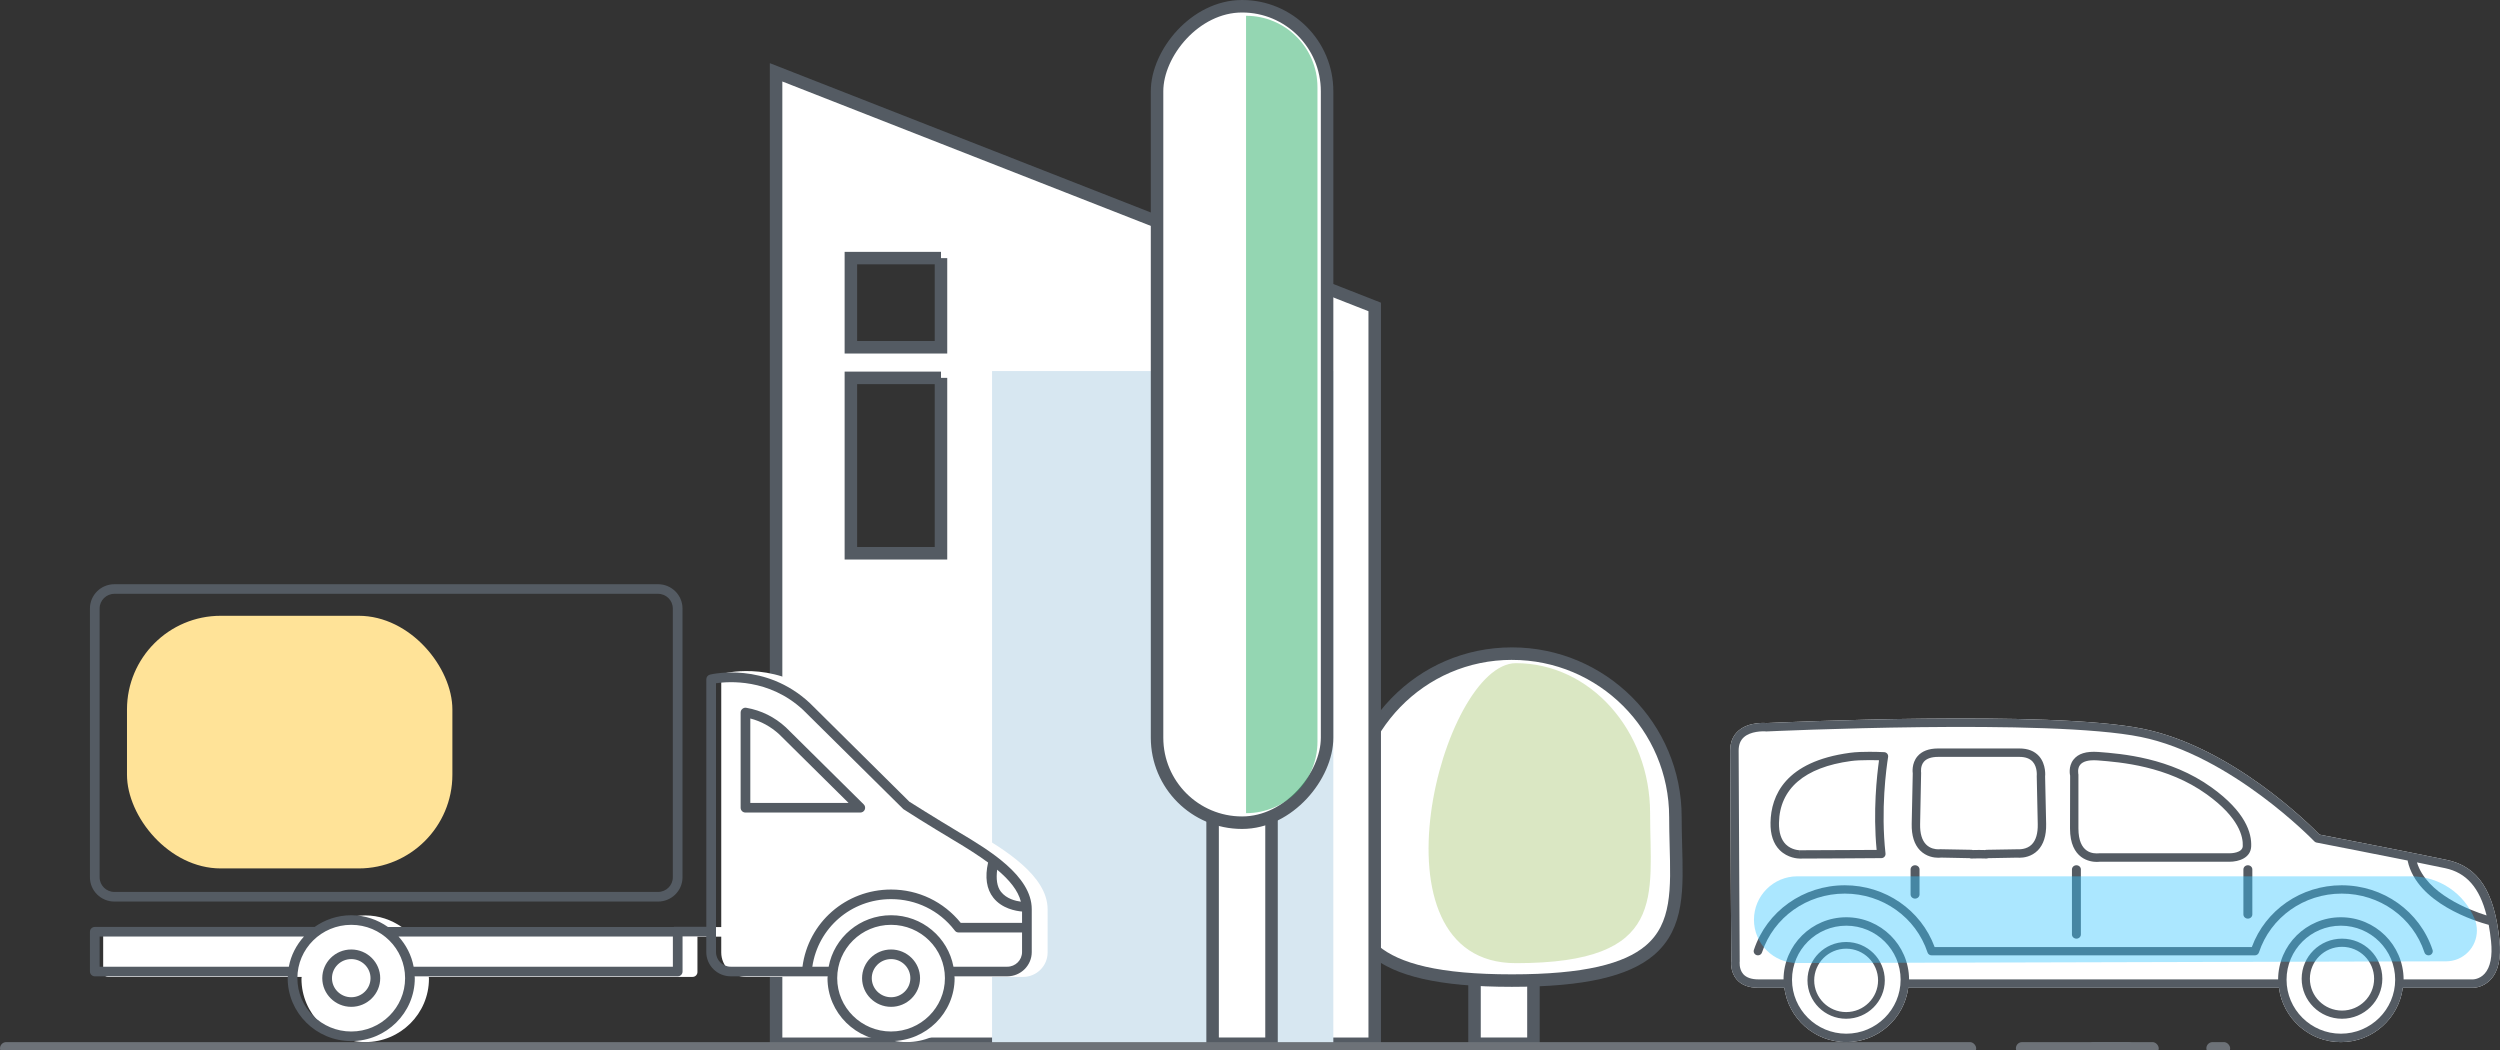
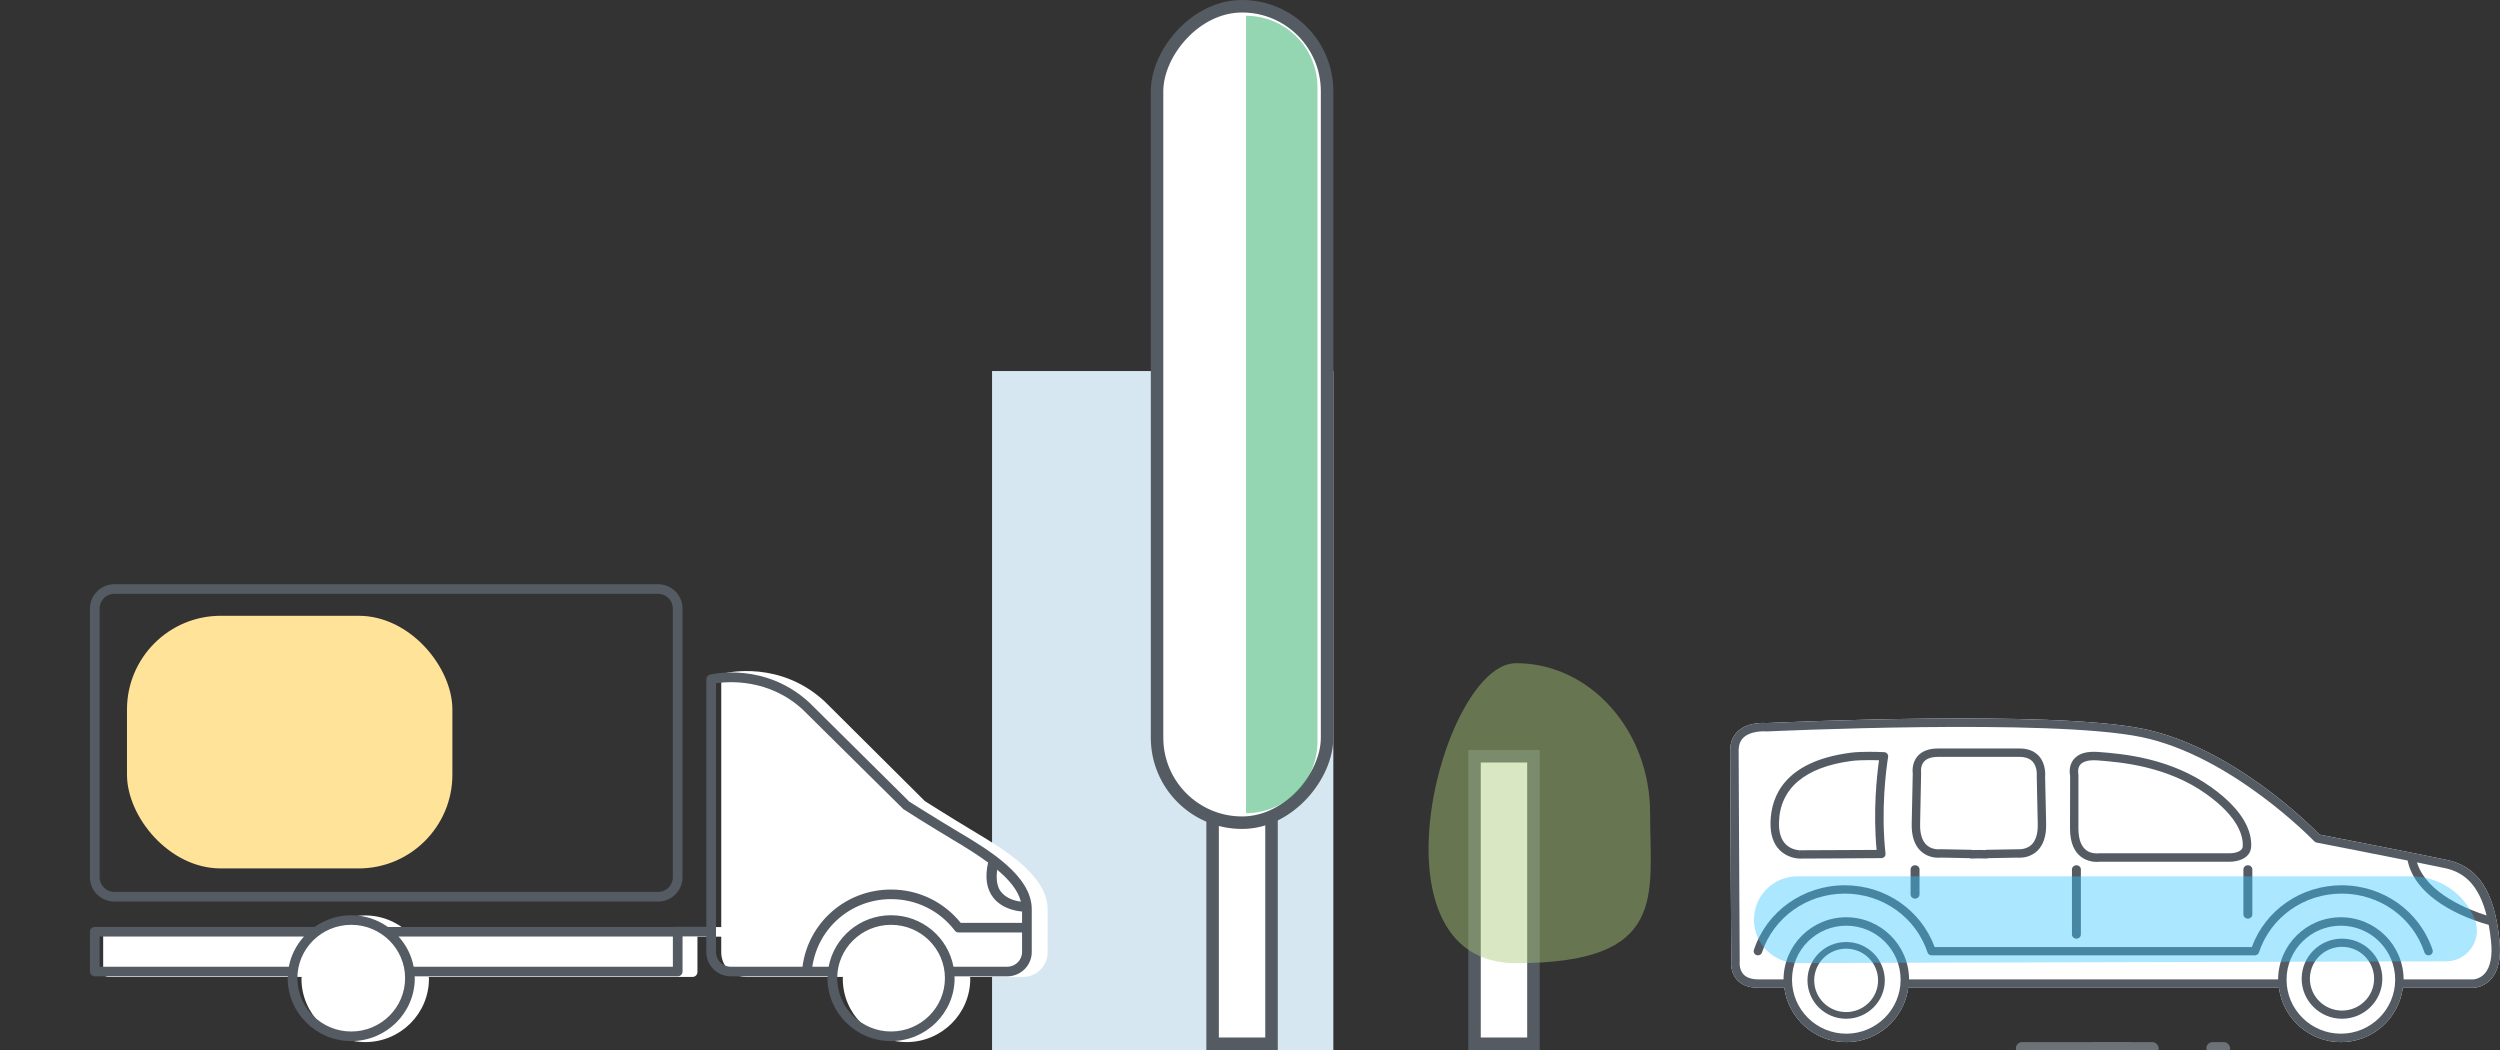
<svg xmlns="http://www.w3.org/2000/svg" width="200" height="84" viewBox="0 0 200 84">
  <rect x="0" y="0" width="200" height="84" fill="#333333" stroke="none" />
  <g fill="none" fill-rule="evenodd">
    <path fill="#FFF" stroke="#545B63" d="M117.96 60.5H122.674V83.5H117.96z" transform="matrix(-1 0 0 1 240.635 0)" />
-     <path fill="#FFF" stroke="#545B63" d="M120.952 52.29c-3.633 0-6.92 1.481-9.29 3.929-2.346 2.422-3.792 5.788-3.793 9.598-.005.598-.02 1.181-.034 1.753-.087 3.46-.24 6.512 2.113 8.48 1.838 1.538 5.152 2.397 11.004 2.397 5.853 0 9.166-.859 11.005-2.397 2.353-1.968 2.2-5.02 2.113-8.48-.018-.716-.037-1.452-.037-2.202 0-3.611-1.464-6.88-3.83-9.248-2.368-2.367-5.638-3.83-9.25-3.83z" />
+     <path fill="#FFF" stroke="#545B63" d="M120.952 52.29z" />
    <path fill="#ABC878" d="M121.276 77.053c12.2 0 10.732-5.373 10.732-12 0-6.628-4.805-12-10.732-12-5.928 0-12.2 24 0 24z" opacity=".444" />
-     <path fill="#FFF" stroke="#545B63" d="M62.087 5.786l47.89 18.77V83.5h-47.89V5.786zM75.28 30.23H68.07v14.03h7.209V30.23zm0-9.581H68.07v7.132h7.209v-7.132z" />
    <path fill="#D7E7F1" d="M79.365 29.684H106.667V84H79.365z" />
    <path fill="#FFF" stroke="#545B63" d="M97.008 60.5H101.722V83.5H97.008z" transform="matrix(-1 0 0 1 198.73 0)" />
    <rect width="13.603" height="65.316" x="92.563" y=".5" fill="#FFF" stroke="#545B63" rx="6.802" transform="matrix(-1 0 0 1 198.73 0)" />
    <path fill="#2CAE67" d="M99.683 1.263v63.79c3.155 0 5.714-2.559 5.714-5.715V6.978c0-3.156-2.559-5.715-5.714-5.715z" opacity=".504" />
    <g>
      <path fill="#FFF" d="M61.587 2.577c0-.664-.216-1.19-.645-1.575C60.081.225 58.676.37 58.67.37 57.747.33 35.983-.68 28.597.824 21.49 2.266 15.232 8.48 14.442 9.294c-.94.182-7.875 1.533-10.196 2.028-2.505.532-3.802 2.512-4.204 6.432-.147 1.419.09 2.474.7 3.131.597.645 1.336.666 1.42.666h5.612c.325 2.44 2.411 4.344 4.957 4.344s4.63-1.904 4.955-4.344H47.34c.324 2.44 2.41 4.344 4.959 4.344 2.546 0 4.63-1.904 4.955-4.344h2.07c.77 0 1.354-.222 1.736-.662.557-.641.443-1.497.438-1.497 0 0 .09-14.327.09-16.815z" transform="matrix(-1 0 0 1 200 57.474)" />
      <path fill="#545B63" d="M60.546 20.449c-.249.282-.66.428-1.223.428h-2.005c-.014-2.741-2.26-4.97-5.02-4.97-2.762 0-5.01 2.229-5.023 4.97H17.751c-.014-2.741-2.26-4.97-5.02-4.97-2.762 0-5.006 2.229-5.02 4.97H2.166c-.023 0-.525-.004-.935-.455-.462-.507-.64-1.408-.515-2.6.047-.468.112-.9.186-1.308 1.035-.278 5.735-1.724 6.482-5.105.004-.012-.006-.024-.006-.038 3.18-.64 7.242-1.427 7.299-1.439.067-.012.13-.048.18-.1.065-.066 6.64-6.88 13.876-8.349 7.305-1.491 29.68-.452 29.955-.44.315-.033 1.268-.016 1.8.459.285.253.421.606.421 1.075 0 2.488-.09 16.81-.085 16.861 0 .008.077.603-.278 1.01zm-8.248 4.772c-2.397 0-4.347-1.938-4.347-4.32 0-2.382 1.95-4.32 4.347-4.32 2.395 0 4.342 1.938 4.342 4.32 0 2.382-1.947 4.32-4.342 4.32zm-39.567 0c-2.397 0-4.345-1.938-4.345-4.32 0-2.382 1.948-4.32 4.345-4.32 2.395 0 4.345 1.938 4.345 4.32 0 2.382-1.95 4.32-4.345 4.32zM4.389 11.98c.541-.114 1.343-.28 2.254-.463-.764 2.512-4.224 3.825-5.57 4.245.558-2.22 1.613-3.421 3.316-3.782zm57.198-9.403c0-.664-.216-1.19-.645-1.575C60.081.225 58.676.37 58.67.37 57.747.33 35.983-.68 28.597.824 21.49 2.266 15.232 8.48 14.442 9.294c-.94.182-7.875 1.533-10.196 2.028-2.505.532-3.802 2.512-4.204 6.432-.147 1.419.09 2.474.7 3.131.597.645 1.336.666 1.42.666h5.612c.325 2.44 2.411 4.344 4.957 4.344s4.63-1.904 4.955-4.344H47.34c.324 2.44 2.41 4.344 4.959 4.344 2.546 0 4.63-1.904 4.955-4.344h2.07c.77 0 1.354-.222 1.736-.662.557-.641.443-1.497.438-1.497 0 0 .09-14.327.09-16.815z" transform="matrix(-1 0 0 1 200 57.474)" />
      <path fill="#545B63" d="M52.418 13.348c-3.242 0-6.1 1.978-7.188 4.942H19.853c-1.089-2.964-3.946-4.942-7.188-4.942-3.326 0-6.246 2.08-7.27 5.172-.057.172.04.36.22.418.181.052.37-.042.427-.214.931-2.816 3.592-4.71 6.623-4.71 3.03 0 5.69 1.894 6.621 4.71.045.136.176.23.323.23h25.864c.148 0 .279-.094.324-.23.93-2.816 3.592-4.71 6.62-4.71 3.032 0 5.692 1.894 6.624 4.71.047.14.18.23.323.23.035 0 .07-.008.104-.016.18-.058.279-.246.22-.418-1.024-3.092-3.945-5.172-7.27-5.172" transform="matrix(-1 0 0 1 200 57.474)" />
      <path fill="#545B63" d="M12.64 23.372c-1.417 0-2.569-1.142-2.569-2.55 0-1.407 1.152-2.55 2.568-2.55 1.416 0 2.57 1.143 2.57 2.55 0 1.408-1.154 2.55-2.57 2.55zm0-5.753c-1.782 0-3.227 1.433-3.227 3.204 0 1.764 1.445 3.203 3.226 3.203 1.779 0 3.228-1.44 3.228-3.203 0-1.77-1.45-3.204-3.228-3.204zM52.309 23.492c-1.409 0-2.555-1.136-2.555-2.536 0-1.4 1.146-2.536 2.555-2.536 1.407 0 2.555 1.136 2.555 2.536 0 1.4-1.148 2.536-2.555 2.536zm0-5.606c-1.707 0-3.093 1.374-3.093 3.07 0 1.69 1.386 3.07 3.094 3.07 1.705 0 3.092-1.38 3.092-3.07 0-1.696-1.387-3.07-3.092-3.07zM23.458 6.075c3.17-2.282 6.918-2.574 8.72-2.717.11-.009.21-.013.308-.013.373 0 .865.064 1.104.368.233.294.146.703.136.787v4.3c0 1.993-1.185 2.036-1.664 1.989h-10.43c-.106 0-1.028-.017-1.054-.573-.037-.745.288-2.278 2.88-4.141zm-1.796 5.392h.002l10.348-.004s.093.016.243.016c.502 0 2.144-.192 2.144-2.678l-.01-4.222c.008-.032.168-.723-.266-1.28-.375-.48-1.003-.687-1.996-.616-1.862.143-5.737.448-9.06 2.842-2.708 1.948-3.215 3.643-3.162 4.724.043.897.957 1.218 1.757 1.218zM37.38 3.467c.23-.258.588-.39 1.066-.39h6.504c.532 0 .917.132 1.138.386.295.345.227.828.222.891l.081 4.099c.015.745-.145 1.291-.475 1.628-.328.337-.758.39-.984.39-.063 0-.106-.004-.162-.008l-2.485.047c-.038 0-.077.008-.111.02l-.492-.008-.482.008c-.035-.012-.073-.02-.111-.02l-2.534-.043c-.036 0-.68.047-1.099-.386-.33-.337-.492-.883-.476-1.628.053-2.622.083-3.794.081-3.845-.002-.004-.07-.703.318-1.141zm-.406 7.088c.502.511 1.136.59 1.468.59.09 0 .154-.008.164-.008l2.345.043c.042.016.085.028.131.028h.007l.593-.012.603.012c.047.013.083-.008.124-.028l2.32-.047s.077.013.203.013c.332 0 .963-.08 1.466-.591.46-.474.682-1.182.666-2.115-.05-2.575-.08-4.041-.085-4.041.008-.053.111-.794-.377-1.369-.354-.416-.91-.627-1.652-.627h-6.504c-.678 0-1.207.207-1.57.615-.59.67-.49 1.623-.485 1.623 0 0-.03 1.17-.083 3.8-.018.932.206 1.64.666 2.114zM50.44 3.334c.613 0 1.124.024 1.48.074 3.717.501 5.707 2.211 5.762 4.937.015.77-.17 1.353-.546 1.73-.468.464-1.102.472-1.128.472v.333L56 10.547c-.053 0-4.713-.016-6.13-.028.295-3.094-.02-5.947-.192-7.173.243-.008.5-.012.76-.012zm-1.28 7.476c-.01.094.018.184.081.254.062.07.152.112.248.112.535.016 6.265.032 6.502.036h.017c.157 0 .973-.036 1.613-.673.509-.508.756-1.251.738-2.206-.04-2.163-1.178-4.884-6.345-5.581-.487-.07-1.127-.082-1.574-.082-.41 0-.816.012-1.17.028-.096.004-.186.046-.248.122-.059.074-.085.166-.071.26.147.923.595 4.21.208 7.73zM33.53 12.082v5.2c0 .187.159.337.356.337.196 0 .358-.15.358-.336v-5.2c0-.187-.162-.337-.358-.337-.197 0-.357.15-.357.336M20.17 16.017c.196 0 .358-.152.358-.336v-3.598c0-.187-.162-.337-.357-.337-.198 0-.358.15-.358.337v3.598c0 .184.16.336.358.336M46.437 12.081v2c0 .185.162.335.36.335.195 0 .357-.15.357-.336v-1.999c0-.186-.162-.335-.357-.335-.198 0-.36.15-.36.335" transform="matrix(-1 0 0 1 200 57.474)" />
    </g>
    <path fill="#FFF" d="M26.275 74.178c.832-.589 1.844-.945 2.942-.945 1.097 0 2.109.356 2.943.945h22.922c.012-.005.019-.014.033-.014H57.7V54.231c0-.177.122-.333.295-.375.179-.04 4.435-1.04 7.999 2.279l7.998 7.957s1.919 1.22 4.044 2.495c2.298 1.378 5.773 3.466 5.773 6.16V76.2c0 1.075-.881 1.953-1.964 1.953h-4.24c.002.049.016.098.016.147 0 2.793-2.286 5.067-5.098 5.067-2.813 0-5.1-2.274-5.1-5.067 0-.05.014-.098.016-.147h-7.775c-1.083 0-1.964-.878-1.964-1.953v-1.264h-1.904v2.83c0 .212-.174.387-.39.387H34.302c.003.049.014.098.014.147 0 2.793-2.286 5.067-5.098 5.067-2.813 0-5.1-2.274-5.1-5.067 0-.05.014-.098.017-.147H8.643c-.213 0-.389-.175-.389-.386v-3.203c0-.215.176-.387.389-.387h17.632z" />
    <g fill="#545B63">
      <path d="M74.57 23.45c0 .645-.53 1.168-1.183 1.168h-43.49c-.651 0-1.182-.523-1.182-1.168V1.94c0-.645.53-1.172 1.182-1.172h43.49c.652 0 1.183.527 1.183 1.172v21.51zM73.387 0h-43.49c-1.079 0-1.957.87-1.957 1.94v21.51c0 1.068.878 1.938 1.957 1.938h43.49c1.08 0 1.958-.87 1.958-1.938V1.94c0-1.07-.878-1.94-1.958-1.94z" transform="matrix(-1 0 0 1 82.54 46.737)" />
      <path d="M74.57 30.6H59.433c-.17-.918-.603-1.741-1.208-2.412H74.57V30.6zm-20.13 5.183c-2.376 0-4.308-1.915-4.308-4.267 0-2.354 1.932-4.267 4.308-4.267 2.379 0 4.31 1.913 4.31 4.267 0 2.352-1.931 4.267-4.31 4.267zM28.71 30.6v-2.412h21.945c-.605.67-1.035 1.494-1.205 2.412H28.71zm-3.45-1.17c0 .645-.53 1.17-1.182 1.17h-5.736c-.465-3.531-3.462-6.174-7.088-6.174-2.19 0-4.203.976-5.572 2.664H.776v-.904c.5-.042 1.605-.234 2.294-1.101.551-.696.687-1.647.423-2.82.815-.596 1.73-1.174 2.665-1.731 2.129-1.272 4.05-2.489 4.115-2.542l8.03-7.946c2.717-2.52 5.978-2.269 6.957-2.123V29.43zm-14.006-2.948c-2.486 0-4.556 1.78-4.99 4.118H1.958c-.652 0-1.182-.525-1.182-1.17v-1.572h5.102c.136 0 .234-.081.306-.185 0-.003.002-.003.002-.003 1.22-1.575 3.068-2.477 5.068-2.477 3.2 0 5.843 2.308 6.3 5.407h-1.307c-.435-2.338-2.505-4.118-4.993-4.118zm0 9.3c-2.376 0-4.308-1.914-4.308-4.266 0-2.354 1.932-4.267 4.308-4.267 2.378 0 4.31 1.913 4.31 4.267 0 2.352-1.932 4.267-4.31 4.267zM2.766 22.84c.091.722.028 1.344-.304 1.767-.446.562-1.163.733-1.593.791.227-.907.935-1.753 1.897-2.558zm54.609 4.581c-.83-.585-1.84-.938-2.935-.938-1.093 0-2.102.353-2.934.938H28.648c-.012-.004-.02-.013-.033-.013h-2.58V7.604c0-.176-.12-.33-.294-.373-.177-.039-4.422-1.033-7.976 2.265L9.79 17.4s-1.913 1.212-4.032 2.48C3.465 21.247 0 23.322 0 25.997v3.432c0 1.069.878 1.94 1.958 1.94h4.228c-.002.049-.016.098-.016.146 0 2.775 2.28 5.035 5.084 5.035 2.806 0 5.086-2.26 5.086-5.035 0-.048-.014-.097-.016-.146h7.754c1.08 0 1.958-.871 1.958-1.94v-1.256h1.899v2.813c0 .21.173.383.388.383H49.37c-.002.049-.014.098-.014.146 0 2.775 2.28 5.035 5.084 5.035 2.806 0 5.086-2.26 5.086-5.035 0-.048-.014-.097-.016-.146h15.447c.213 0 .388-.173.388-.383v-3.183c0-.212-.175-.384-.388-.384H57.375z" transform="matrix(-1 0 0 1 82.54 46.737)" />
-       <path d="M22.515 17.5h-7.862l5.556-5.498c.668-.61 1.441-1.036 2.306-1.26v6.757zm.32-7.614c-1.199.21-2.26.736-3.163 1.564l-6.229 6.163c-.112.108-.145.275-.084.418.058.144.2.236.357.236h9.187c.215 0 .387-.17.387-.384v-7.617c0-.114-.05-.222-.14-.294-.089-.074-.205-.111-.315-.086zM11.254 33.042c-.85 0-1.542-.684-1.542-1.526s.691-1.526 1.542-1.526c.853 0 1.544.684 1.544 1.526s-.691 1.526-1.544 1.526zm0-3.82c-1.276 0-2.318 1.03-2.318 2.294 0 1.265 1.042 2.294 2.318 2.294 1.278 0 2.32-1.029 2.32-2.294 0-1.265-1.042-2.294-2.32-2.294zM54.44 33.042c-.85 0-1.542-.684-1.542-1.526s.692-1.526 1.542-1.526c.85 0 1.542.684 1.542 1.526s-.691 1.526-1.542 1.526zm0-3.82c-1.278 0-2.317 1.03-2.317 2.294 0 1.265 1.04 2.294 2.317 2.294 1.278 0 2.318-1.029 2.318-2.294 0-1.265-1.04-2.294-2.318-2.294z" transform="matrix(-1 0 0 1 82.54 46.737)" />
    </g>
-     <rect width="158.095" height="1" y="83.368" fill="#6D7278" rx=".5" />
    <rect width="3.81" height="1" x="166.984" y="83.368" fill="#6D7278" rx=".5" />
    <rect width="11.429" height="1" x="161.27" y="83.368" fill="#6D7278" rx=".5" />
    <rect width="1.905" height="1" x="176.508" y="83.368" fill="#6D7278" rx=".5" />
    <path fill="#32C5FF" d="M143.791 70.105h49.104c2.222 0 4.225 1.341 5.071 3.396.519 1.259-.081 2.7-1.34 3.219-.296.122-.613.185-.933.186l-51.902.137c-1.913.005-3.468-1.541-3.474-3.455v-.01c0-1.918 1.556-3.473 3.474-3.473z" opacity=".407" />
    <rect width="26.032" height="20.211" x="10.159" y="49.263" fill="#FFE398" rx="7.5" />
  </g>
</svg>